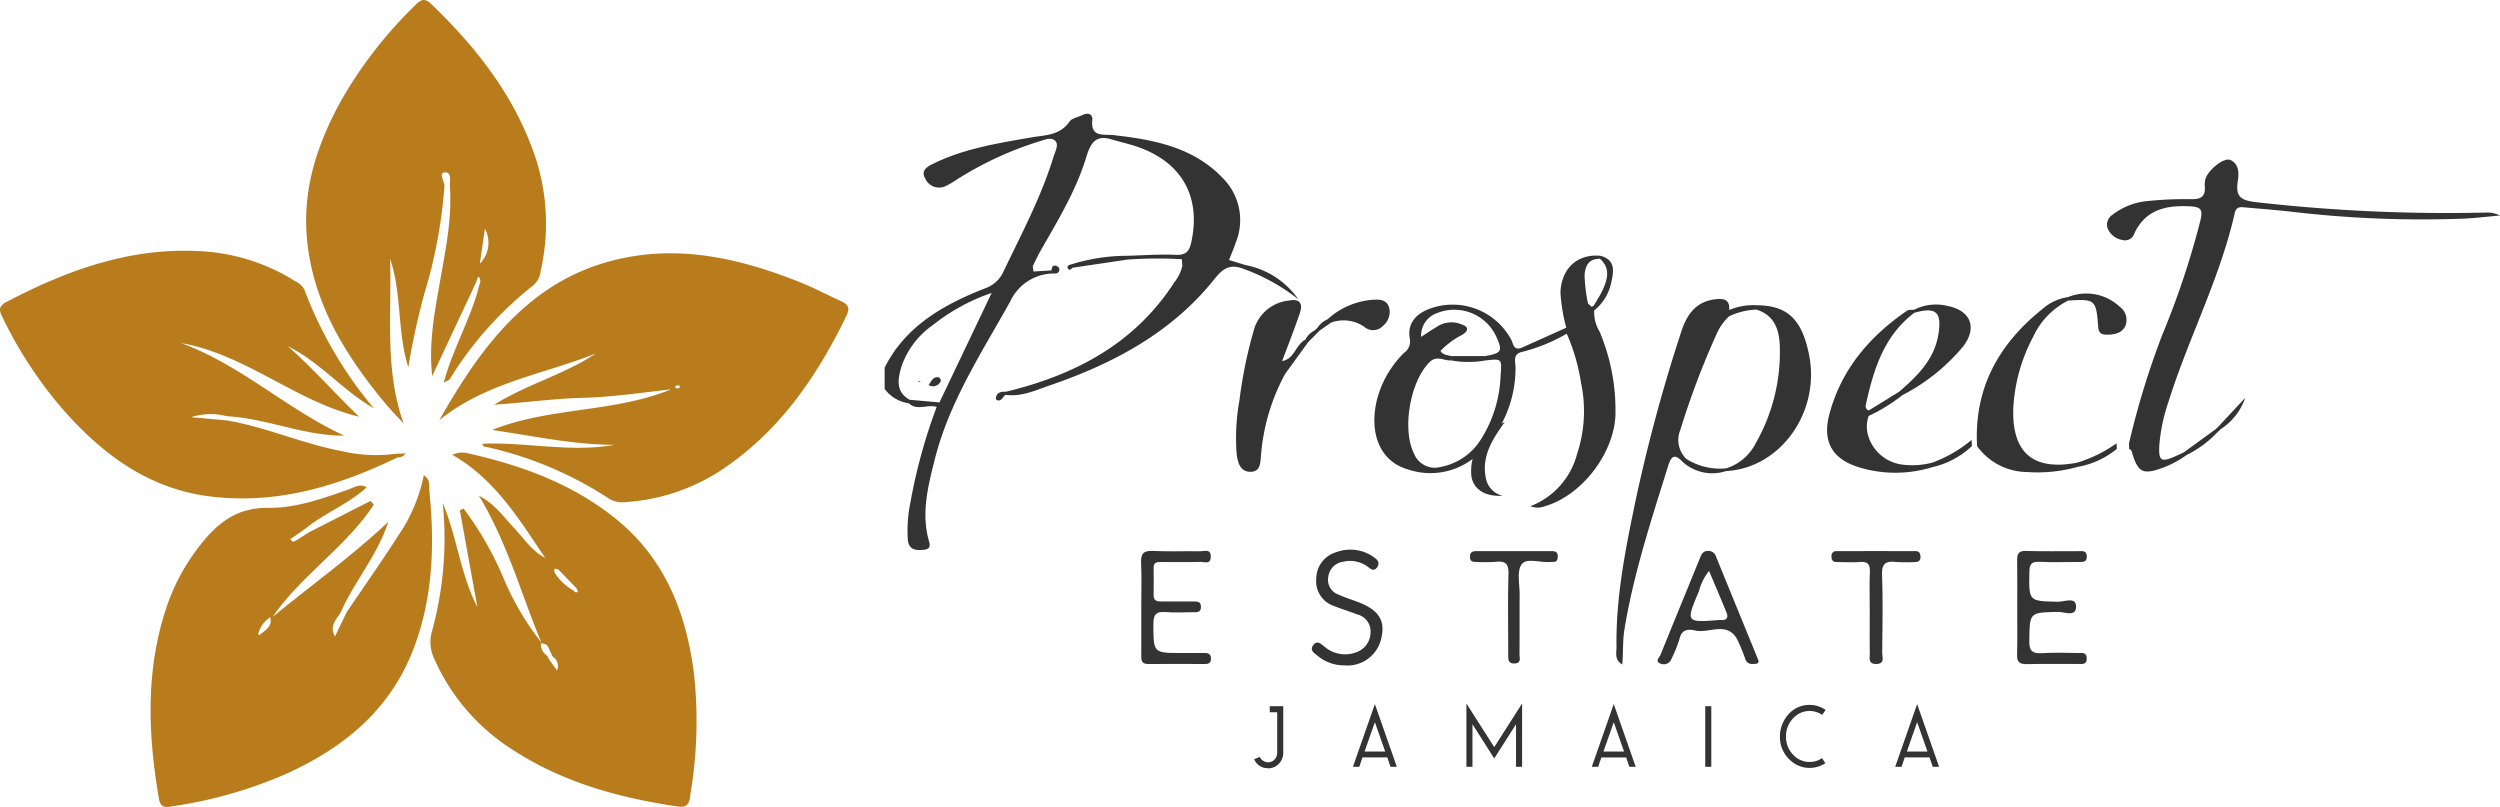
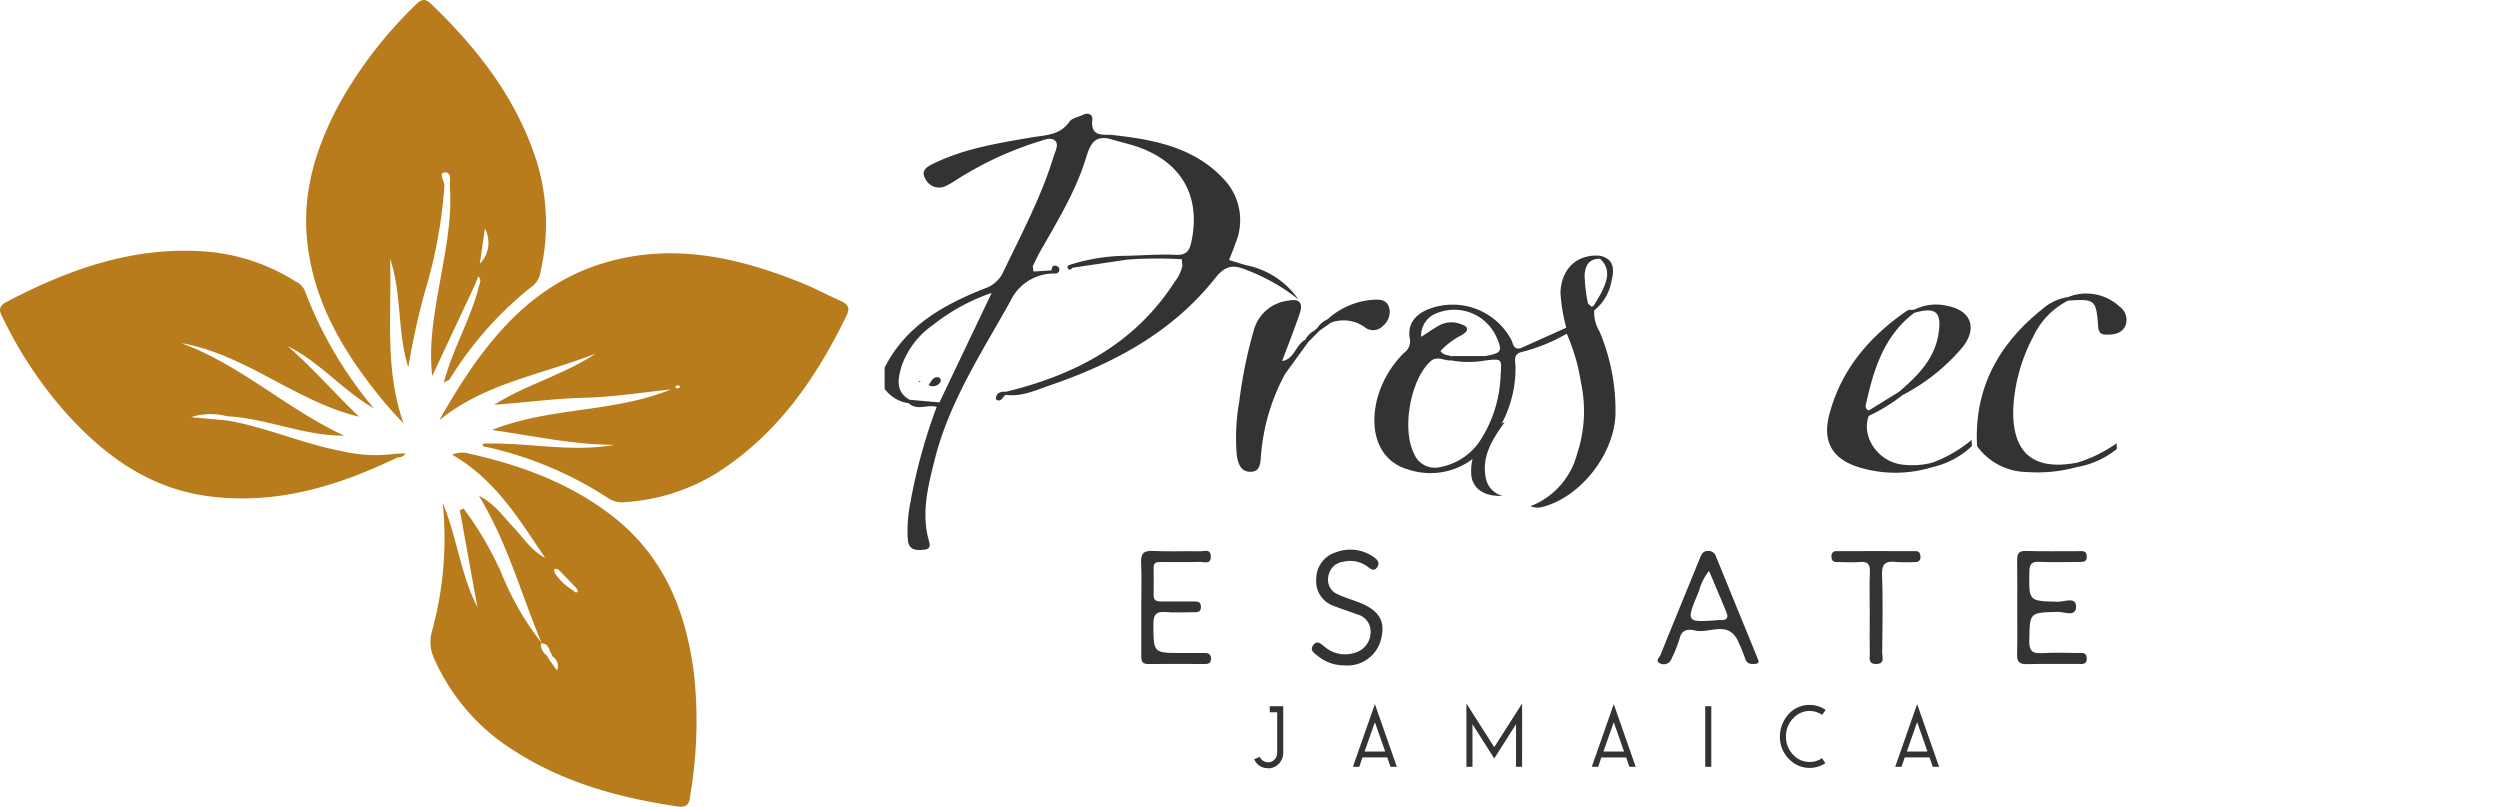
<svg xmlns="http://www.w3.org/2000/svg" width="264.08" height="85.242" viewBox="0 0 264.08 85.242">
  <g transform="translate(-942 411)">
    <g transform="translate(663.995 -4384.998)">
      <g transform="translate(-142 74)">
        <path d="M287.119,77.574c.459.583.939,1.148,1.429,1.7.446.507.915.987,1.378,1.481-2.053-5.755-1.244-11.616-1.432-17.4,1.258,3.709.733,7.7,1.923,11.458a78.191,78.191,0,0,1,1.7-7.8,51.3,51.3,0,0,0,2.108-11.229c.109-.548-.689-1.474.013-1.549.829-.086.531.98.576,1.6.219,3.38-.48,6.664-1.056,9.961-.573,3.26-1.207,6.516-.813,9.944q2.288-4.889,4.579-9.779c.093-.247.189-.493.284-.74.353.308.192.658.086,1.008-.877,3.451-2.746,6.56-3.736,10.211.37-.209.565-.254.641-.374a37.74,37.74,0,0,1,8.837-9.916,2.23,2.23,0,0,0,.758-1.481,22.486,22.486,0,0,0-.381-11.489c-2.094-6.674-6.231-11.976-11.184-16.744-.7-.675-1.1-.449-1.662.12A45.2,45.2,0,0,0,283.235,46.8c-2.434,4.466-3.99,9.149-3.53,14.359C280.271,67.517,283.277,72.727,287.119,77.574Zm11.39-17.4a3.142,3.142,0,0,1-.538,3.7c.219-1.51.38-2.6.538-3.7Z" transform="translate(172.718 3863.977)" fill="#b97c1c" />
        <path d="M353.527,100.932c-1.457-.654-2.869-1.412-4.346-2-5.854-2.334-11.887-3.819-18.211-2.636-9.9,1.854-15.271,9.09-19.88,17.214,4.857-3.945,10.958-4.84,16.521-7.037-3.349,2.228-7.277,3.243-10.715,5.4,3.143-.2,6.248-.651,9.385-.727,3.105-.076,6.183-.552,9.279-.891-6.067,2.485-12.806,1.848-18.9,4.288,4.3.61,8.556,1.563,12.933,1.57-4.661.84-9.3-.312-13.95-.116.051.38.329.312.524.36a39.124,39.124,0,0,1,12.84,5.433,2.633,2.633,0,0,0,1.793.367,20.855,20.855,0,0,0,10.807-3.873c5.714-4.031,9.484-9.608,12.487-15.795C354.511,101.638,354.275,101.272,353.527,100.932Zm-17.045,9.121c-.021.062-.178.082-.278.123l-.23-.189c.086-.051.165-.137.257-.154C336.382,109.81,336.54,109.858,336.482,110.053Z" transform="translate(155.318 3830.874)" fill="#b97c1c" />
        <path d="M328.314,149.769c-4.507-3.534-9.71-5.433-15.216-6.667a2.54,2.54,0,0,0-1.786.123c4.552,2.608,7.071,6.841,9.813,10.886-1.46-.737-2.276-2.115-3.352-3.225-1.039-1.076-1.865-2.4-3.644-3.342,3.1,5.189,4.487,10.506,6.605,15.527a29.55,29.55,0,0,1-4.151-7.153,34.926,34.926,0,0,0-4.082-7.02l-.391.185,1.851,10.225c-1.8-3.5-2.149-7.4-3.661-11.007a36.88,36.88,0,0,1-1.128,13.539,4.13,4.13,0,0,0,.237,2.937,21.8,21.8,0,0,0,8.4,9.683c5.285,3.411,11.188,5.015,17.337,5.916,1.265.185,1.231-.679,1.344-1.446a46.489,46.489,0,0,0,.37-12.432C336.04,159.887,333.757,154.036,328.314,149.769Zm-5.937,16.24c-.329-.452-.586-.812-.847-1.176-.068-.13-.14-.261-.209-.391a1.441,1.441,0,0,1-.648-1.285c.819-.045.809.6,1.052.984.065.134.13.267.192.4a1.186,1.186,0,0,1,.46,1.468Zm1.728-8.452a5.546,5.546,0,0,1-1.947-1.824c-.165-.411-.083-.579.373-.38.627.648,1.255,1.3,1.878,1.947.062.123.2.319.165.36-.184.215-.335.05-.469-.1Z" transform="translate(156.469 3804.814)" fill="#b97c1c" />
-         <path d="M272.311,149.937c-.044-.456.154-1.114-.586-1.584a17.147,17.147,0,0,1-2.6,6.224c-1.779,2.784-3.688,5.488-5.542,8.223-.394.819-.785,1.635-1.238,2.581-.648-1.165.185-1.813.61-2.561,1.45-3.284,3.9-6.046,5.018-9.549-3.867,3.644-8.148,6.7-12.217,10.046,3.051-4.435,7.757-7.386,10.695-11.87-.117-.131-.237-.257-.357-.384l-6.478,3.3q-.653.416-1.306.836c-.137.062-.274.127-.408.192-.1-.1-.189-.2-.281-.3.137-.089.271-.178.408-.271.4-.274.792-.552,1.189-.83,2-1.639,4.5-2.564,6.488-4.377-.829-.418-1.381.048-1.943.243-2.756.96-5.566,1.978-8.466,1.933-3.342-.051-5.416,1.649-7.257,4.021a21.668,21.668,0,0,0-3.421,6.276c-2.307,6.728-2.047,13.57-.867,20.453.185,1.066.87.867,1.539.758a46.555,46.555,0,0,0,11.8-3.366c6.211-2.783,11.177-6.859,13.625-13.447C272.723,161.117,272.877,155.554,272.311,149.937Zm-17.975,15.308a.891.891,0,0,0-.1-.13,2.951,2.951,0,0,1,1.272-1.772c.207.914-.335,1.274-1.171,1.9Z" transform="translate(193.044 3801.853)" fill="#b97c1c" />
        <path d="M249.213,117.126c.346-.044.692-.079.871-.442l-1.042.041a15.686,15.686,0,0,1-5.6-.264c-4.141-.775-8.021-2.536-12.178-3.256q-1.913-.175-3.825-.346a6.764,6.764,0,0,1,3.8-.1c4.2.219,8.13,2.087,12.374,2.046-6.039-2.787-10.948-7.5-17.234-9.779,6.841,1.193,12.124,6.176,18.811,7.781-2.557-2.457-4.867-5.114-7.52-7.441,3.39,1.676,5.813,4.685,9.083,6.554a42.832,42.832,0,0,1-7.314-12.47,1.92,1.92,0,0,0-.956-.932,20.769,20.769,0,0,0-9.3-3.143c-7.692-.634-14.592,1.824-21.251,5.316-1.025.538-.655,1.111-.316,1.8a44.194,44.194,0,0,0,6.4,9.673c4.151,4.679,8.977,8.257,15.418,9.063C236.486,122.106,242.96,120.149,249.213,117.126Z" transform="translate(212.743 3831.208)" fill="#b97c1c" />
        <path d="M303.1,143.043h0l.071-.107-.086.093.013.012-.014-.011a.017.017,0,0,1-.007.014Z" transform="translate(159.75 3804.849)" fill="#b97c1c" />
      </g>
    </g>
    <g transform="translate(0 -5)">
      <g transform="translate(663.995 -4384.998)">
        <g transform="translate(30.539 76)">
          <g transform="translate(335 3911)">
            <path d="M271.582,291.165c.227,1.336,1.412,2.137,3.294,2.033a2.354,2.354,0,0,1-1.75-1.764c-.518-2.3.6-4.128,1.974-6.016a5.525,5.525,0,0,0-3.518,5.747Z" transform="translate(-203.685 -248.829)" fill="#333" />
            <g transform="translate(5.917 4.017)">
-               <path d="M460.874,220.725a178.67,178.67,0,0,1-24.134-1.1c-1.638-.187-2.2-.583-1.943-2.227.119-.774.162-1.812-.792-2.233-.671-.3-2.386,1.091-2.626,2.019a2.452,2.452,0,0,0-.068.794c.087,1.077-.445,1.346-1.445,1.329a38.313,38.313,0,0,0-4.472.187,7.107,7.107,0,0,0-3.834,1.461,1.245,1.245,0,0,0-.527,1.4,2.03,2.03,0,0,0,1.546,1.256,1.021,1.021,0,0,0,1.283-.676c1.2-2.525,3.322-3,5.87-2.872,1.227.063,1.37.374,1.117,1.489a87.937,87.937,0,0,1-4.045,12.124,87.444,87.444,0,0,0-3.5,11.425l.024.6c.3.108.293.386.374.63.584,1.8,1.1,2.057,2.9,1.445a10.643,10.643,0,0,0,2.775-1.439,11.558,11.558,0,0,0,3.294-2.437l.331-.308a6.428,6.428,0,0,0,2.581-3.3l-2.854,3.057h0l-.281.264-3.38,2.458c-.241.109-.484.217-.725.327-1.674.764-1.942.6-1.827-1.223a19.155,19.155,0,0,1,.977-4.521c2.107-6.706,5.424-12.989,6.984-19.886.155-.685.595-.634,1.084-.59,1.541.137,3.086.257,4.623.421a117.742,117.742,0,0,0,18.54.761c1.259-.064,2.513-.217,3.77-.329a3.01,3.01,0,0,0-1.621-.3Z" transform="translate(-291.865 -210.287)" fill="#333" />
              <path d="M162.145,219.868a20.76,20.76,0,0,1,5.972,3.279,8.832,8.832,0,0,0-5.577-3.612L160.8,219c.251-.642.5-1.223.7-1.821a6.271,6.271,0,0,0-1.133-6.588c-3.167-3.512-7.492-4.306-11.909-4.8-1.051-.065-2.3.2-2.1-1.6.062-.561-.428-.811-1.015-.518-.475.237-1.139.333-1.4.712-1.023,1.473-2.574,1.411-4.068,1.671-3.515.611-7.055,1.17-10.306,2.761-.619.3-1.374.717-.865,1.569a1.6,1.6,0,0,0,2.017.864,7.355,7.355,0,0,0,1.122-.618,36.1,36.1,0,0,1,8.8-4.13c.6-.166,1.351-.556,1.81-.072.383.4-.028,1.122-.193,1.658-1.3,4.251-3.391,8.16-5.3,12.15a3.273,3.273,0,0,1-1.917,1.747c-4.374,1.727-8.386,3.94-10.626,8.383v2.244a3.821,3.821,0,0,0,2.555,1.521c.888.833,1.986.073,2.943.387a57.745,57.745,0,0,0-2.783,10.139,14.531,14.531,0,0,0-.257,3.972c.133,1.029.9,1.053,1.683.974.518-.051.737-.26.561-.85-.865-2.947-.13-5.806.582-8.647,1.532-6.126,4.979-11.336,8-16.76a5.068,5.068,0,0,1,4.348-2.916c.29-.035.664.094.8-.281.113-.3-.121-.5-.379-.553-.358-.065-.381.247-.427.5l-1.9.116-.079-.561c.259-.517.5-1.047.781-1.55,1.827-3.22,3.787-6.394,4.863-9.952.473-1.56,1.02-2.409,2.735-1.877,1.018.3,2.063.525,3.05.9,4.448,1.7,6.318,5.271,5.325,9.907-.214,1-.561,1.42-1.66,1.37-1.694-.078-3.4.057-5.1.1a20.079,20.079,0,0,0-5.936.913c-.217.052-.479.138-.354.4s.342.155.492-.047l5.791-.86a44.253,44.253,0,0,1,5.762-.04q.027.358.053.715a4.385,4.385,0,0,1-.828,1.7c-4.208,6.522-10.514,9.819-17.819,11.584-.487-.023-.926.043-1.047.622-.016.078.031.231.086.252.539.213.624-.391.961-.551,1.661.233,3.138-.48,4.625-.989,6.79-2.328,12.994-5.628,17.533-11.389C160.224,219.833,160.953,219.462,162.145,219.868Zm-31.937,14.175-3.146-.281h0c-1.536-.862-1.236-2.228-.866-3.515a8.83,8.83,0,0,1,3.328-4.383,20.708,20.708,0,0,1,6.2-3.388Z" transform="translate(-124.423 -203.553)" fill="#333" />
              <path d="M267.592,247.455a3.948,3.948,0,0,1-.592-2.271,5.062,5.062,0,0,0,1.817-3.039c.267-1.108.423-2.377-1.216-2.742-2.407-.181-4.046,1.34-4.166,3.863a18.309,18.309,0,0,0,.615,3.741l-4.787,2.151c-.815.24-.807-.472-1.034-.9a7.032,7.032,0,0,0-8.633-3.246c-1.458.555-2.363,1.569-2.069,3.169a1.481,1.481,0,0,1-.613,1.485,10.692,10.692,0,0,0-2.891,5.075c-.813,3.57.443,6.407,3.273,7.226a7.388,7.388,0,0,0,7.693-1.827,12.429,12.429,0,0,0,3.7-8.929c.013-.581-.324-1.339.582-1.62h0a18.334,18.334,0,0,0,4.832-1.951,20.7,20.7,0,0,1,1.5,5.157,14.357,14.357,0,0,1-.41,7.548,8.113,8.113,0,0,1-4.926,5.517,1.94,1.94,0,0,0,1.4.041c3.92-1.072,7.359-5.48,7.575-9.575a21.308,21.308,0,0,0-1.659-8.873Zm-10.482,4.663a13.446,13.446,0,0,1-2.029,6.614,6.446,6.446,0,0,1-4.33,2.992,2.354,2.354,0,0,1-2.758-1.362c-1.334-2.567-.441-7.721,1.64-9.738.761-.738,1.5-.094,2.25-.162q0-.226.01-.452c-.4-.123-.859-.113-1.132-.542a8.222,8.222,0,0,1,2.284-1.7c.21-.131.488-.337.516-.538.052-.38-.339-.474-.627-.595a2.759,2.759,0,0,0-2.591.3c-.484.285-.949.605-1.624,1.039a2.515,2.515,0,0,1,1.7-2.517,4.88,4.88,0,0,1,6.211,2.438c.732,1.59.609,1.807-1.175,2.112H251.9q0,.225-.01.452a10.044,10.044,0,0,0,3.573.016h0C257.293,250.265,257.246,250.262,257.11,252.117Zm9.6-7.325-.358-.332a16.056,16.056,0,0,1-.368-3c.078-1.04.458-1.743,1.626-1.737,1.137,1.029.8,2.184.267,3.331-.265.57-.622,1.1-.935,1.644h0l-.23.094Z" transform="translate(-192.053 -224.411)" fill="#333" />
-               <path d="M317.788,251.016a6.6,6.6,0,0,0-2.91.5c.08-.918-.354-1.225-1.244-1.155-2.205.173-3.209,1.56-3.834,3.5a174.151,174.151,0,0,0-4.824,17.861c-1.049,5.054-2.073,10.124-2,15.327.009.637-.252,1.41.613,1.912.108-1.271.028-2.483.224-3.688.964-5.909,2.841-11.566,4.606-17.258.395-1.273.8-1.232,1.584-.42h0a4.668,4.668,0,0,0,4.55.935c5.749-.3,9.986-6.251,8.758-12.306C322.556,252.478,321.023,251.037,317.788,251.016Zm-.123,14.611a5.289,5.289,0,0,1-3.1,2.618,6.727,6.727,0,0,1-4.194-.984,2.769,2.769,0,0,1-.661-3.055,86.325,86.325,0,0,1,3.947-10.387,5.512,5.512,0,0,1,1.225-1.643,7.342,7.342,0,0,1,2.886-.7c2.172.695,2.479,2.571,2.466,4.38a19.378,19.378,0,0,1-2.571,9.77Z" transform="translate(-225.673 -230.79)" fill="#333" />
              <path d="M365.819,268.482a8.274,8.274,0,0,1-3.139.214c-2.575-.276-4.4-2.915-3.593-5.143a18.178,18.178,0,0,0,3.567-2.2L362.3,261l-3.206,1.977a.493.493,0,0,1-.3-.641c.815-3.693,1.9-7.246,5.108-9.676,2.3-.655,2.938-.094,2.547,2.29-.437,2.656-2.238,4.4-4.152,6.05l.355.354a20.676,20.676,0,0,0,6.4-5.125c1.547-2.01.806-3.826-1.653-4.3a5.1,5.1,0,0,0-3.5.4c-.26.034-.579-.017-.772.115-3.971,2.722-6.953,6.222-8.2,10.958-.773,2.945.382,4.8,3.342,5.637a13.178,13.178,0,0,0,7.542-.077,8.951,8.951,0,0,0,4.178-2.223l-.028-.655A14.086,14.086,0,0,1,365.819,268.482Z" transform="translate(-255.145 -231.635)" fill="#333" />
              <path d="M217.846,255.015l.963-.981h0l.262-.253,1.187-.829a3.861,3.861,0,0,1,3.495.428,1.422,1.422,0,0,0,2.008-.1,1.879,1.879,0,0,0,.608-2.015c-.334-.872-1.216-.755-1.931-.707a8.013,8.013,0,0,0-4.554,2.05,2.369,2.369,0,0,0-1.042.873h0l-.331.308a2.211,2.211,0,0,0-.963.965c-1.029.523-1.14,2.043-2.453,2.259.63-1.691,1.3-3.367,1.875-5.078.343-1.015-.027-1.546-1.177-1.309a4.277,4.277,0,0,0-3.636,2.94,48.574,48.574,0,0,0-1.579,7.647,22.1,22.1,0,0,0-.289,5.571c.1.892.35,1.957,1.5,1.926,1.065-.027,1-1.024,1.081-1.826a21.578,21.578,0,0,1,2.531-8.5l2.442-3.367Z" transform="translate(-173.112 -230.892)" fill="#333" />
              <path d="M401.835,266.861c-4.593.888-6.871-.985-6.758-5.627a17.963,17.963,0,0,1,2.093-7.645,8.082,8.082,0,0,1,3.7-3.845c2.848-.187,2.974-.094,3.172,2.744.043.612.281.857.867.858.834,0,1.655-.131,2.023-.961a1.715,1.715,0,0,0-.619-2,5.15,5.15,0,0,0-5.46-1.007,5.237,5.237,0,0,0-2.705,1.265c-4.424,3.536-7.034,8-6.92,13.821l.028.655a6.574,6.574,0,0,0,5.243,2.732,15.671,15.671,0,0,0,5.319-.527,9.075,9.075,0,0,0,4.2-1.91l-.024-.6A14.267,14.267,0,0,1,401.835,266.861Z" transform="translate(-275.863 -230.011)" fill="#333" />
            </g>
            <path d="M149.145,274.827c-.64-.145-.792.4-1.1.8a.893.893,0,0,0,1.289-.415.442.442,0,0,0-.189-.385Z" transform="translate(-137.489 -242.958)" fill="#333" />
            <path d="M145.72,275.8l.194-.057-.23-.072Z" transform="translate(-136.181 -243.439)" fill="#333" />
          </g>
        </g>
        <path d="M1.968.16A1.548,1.548,0,0,0,3.1-.336,1.633,1.633,0,0,0,3.552-1.5V-6.4H2.128v.64h.784V-1.5a1.058,1.058,0,0,1-.128.52.993.993,0,0,1-.344.368.869.869,0,0,1-.472.136.97.97,0,0,1-.536-.16.934.934,0,0,1-.36-.416L.48-.8a1.522,1.522,0,0,0,1.2.928,2.346,2.346,0,0,0,.256.016ZM14.544-.992H11.92L11.584,0h-.672l2.32-6.624L15.552,0H14.88Zm-2.4-.624H14.32l-1.088-3.1Zm16.64-5.072L25.84-2.08,22.9-6.688V0h.64V-4.5L25.84-.88l2.3-3.616V0h.64Zm10.992,5.7H37.152L36.816,0h-.672l2.32-6.624L40.784,0h-.672Zm-2.4-.624h2.176l-1.088-3.1ZM48.128-6.4h.64V0h-.64ZM60.816-.384l-.352-.528a2.317,2.317,0,0,1-1.3.4A2.337,2.337,0,0,1,57.392-1.3a2.7,2.7,0,0,1-.736-1.9,2.7,2.7,0,0,1,.736-1.9A2.337,2.337,0,0,1,59.168-5.9a2.391,2.391,0,0,1,1.312.416l.368-.528a3.231,3.231,0,0,0-.808-.392,2.838,2.838,0,0,0-.872-.136,2.954,2.954,0,0,0-2.384,1.152,3.514,3.514,0,0,0-.768,2.176,3.276,3.276,0,0,0,1.12,2.544,2.963,2.963,0,0,0,2.032.784A3.035,3.035,0,0,0,60.816-.384ZM71.824-.992H69.2L68.864,0h-.672l2.32-6.624L72.832,0H72.16Zm-2.4-.624H71.6l-1.088-3.1Z" transform="translate(410.005 4059.998)" fill="#333" />
      </g>
      <g transform="translate(1028.534 -401.998)">
        <path d="M422.564,337.51c-1.245-.012-2.5-.065-3.736.014-1.022.066-1.428-.175-1.4-1.317.053-3.005-.007-2.964,3.01-3.04.672-.017,1.952.605,1.931-.588-.015-1.044-1.252-.469-1.909-.485-3.107-.068-3.081-.029-3.023-3.152.014-.794.2-1.1,1.041-1.064,1.386.064,2.778.017,4.168.017.438,0,.893.046.855-.631-.034-.595-.458-.511-.826-.512-1.868-.007-3.739.037-5.606-.021-.84-.026-.932.373-.924,1.042.027,1.628.008,3.258.008,4.887,0,1.679.027,3.355-.013,5.031-.018.748.244,1.008,1,.993,1.82-.042,3.641-.009,5.458-.018.411,0,.918.1.9-.588S422.973,337.513,422.564,337.51Z" transform="translate(-289.604 -272.534)" fill="#333" />
        <path d="M185.885,337.486H183.44c-3.01,0-2.972,0-2.987-3.013-.005-.967.217-1.4,1.265-1.313.951.084,1.917.019,2.876.018.433,0,.916.065.882-.612-.029-.572-.451-.52-.834-.521q-1.654,0-3.309,0c-.464,0-.867-.039-.857-.666.014-.959.021-1.919,0-2.877-.018-.667.42-.628.862-.627,1.344,0,2.687.027,4.031-.015.437-.014,1.176.336,1.146-.6-.025-.808-.678-.512-1.082-.52-1.68-.032-3.359.053-5.033-.037-1.069-.057-1.288.364-1.243,1.322.071,1.483.018,2.972.018,4.459v5.18c0,.492-.038.986.7.982,2.015-.012,4.031,0,6.046,0,.4,0,.625-.135.617-.582S186.276,337.485,185.885,337.486Z" transform="translate(-145.153 -272.51)" fill="#333" />
        <path d="M328.554,337.97q-2.167-5.3-4.331-10.6a.84.84,0,0,0-.83-.641c-.558-.009-.715.336-.886.756-1.381,3.4-2.783,6.8-4.156,10.205-.115.285-.627.692-.034.931a.864.864,0,0,0,1.187-.5,13.767,13.767,0,0,0,.852-2.121c.232-1.018.961-1.026,1.647-.866,1.461.343,3.275-.99,4.394.85a18.562,18.562,0,0,1,.931,2.242c.214.489.672.483,1.108.42a.26.26,0,0,0,.219-.409C328.621,338.149,328.587,338.058,328.554,337.97Zm-3.811-3.947a1.151,1.151,0,0,0-.144,0c-3.585.283-3.6.277-2.2-3.031a5.715,5.715,0,0,1,1.073-2.152c.647,1.537,1.254,2.959,1.842,4.389.218.535.036.829-.567.8Z" transform="translate(-229.474 -272.536)" fill="#333" />
        <path d="M228.783,331.878c-.672-.252-1.361-.462-2.008-.766a1.646,1.646,0,0,1-1.066-1.838,1.811,1.811,0,0,1,1.583-1.623,3.1,3.1,0,0,1,2.591.527c.3.229.639.537.977.075s.074-.8-.315-1.072a4.256,4.256,0,0,0-3.97-.548,2.921,2.921,0,0,0-2.13,2.781,2.755,2.755,0,0,0,1.88,2.914c.8.322,1.625.565,2.425.878a1.848,1.848,0,0,1,1.428,1.911,2.24,2.24,0,0,1-1.491,2.09,3.324,3.324,0,0,1-3.368-.584c-.377-.281-.771-.749-1.2-.159-.414.573.163.862.5,1.148a4.35,4.35,0,0,0,2.787.983,3.653,3.653,0,0,0,3.939-3.035C231.722,333.776,230.956,332.686,228.783,331.878Z" transform="translate(-171.937 -272.313)" fill="#333" />
        <path d="M374.341,326.778q-4.172-.006-8.345,0a.482.482,0,0,0-.541.519c-.025.414.135.637.565.637.815,0,1.634.054,2.445-.009.84-.065,1.074.267,1.044,1.068-.054,1.436-.015,2.877-.015,4.315,0,1.391-.014,2.782.008,4.172.008.524-.235,1.26.729,1.218.884-.04.576-.742.58-1.194.024-2.733.084-5.469-.018-8.2-.043-1.2.379-1.5,1.457-1.381a19.022,19.022,0,0,0,2.015.01c.411,0,.614-.172.588-.609C374.829,326.981,374.693,326.778,374.341,326.778Z" transform="translate(-258.524 -272.563)" fill="#333" />
-         <path d="M275.448,326.778c-1.245.01-2.488,0-3.733,0-1.344,0-2.68.008-4.019,0-.456,0-.723.122-.7.645.021.487.336.5.686.5a16.977,16.977,0,0,0,2.008-.012c1.048-.123,1.407.2,1.373,1.318-.084,2.821-.027,5.646-.029,8.469,0,.494-.034.994.7.948.717-.045.486-.6.49-.964.022-2.105,0-4.211.016-6.316.008-1.092-.316-2.456.213-3.191.515-.717,1.961-.157,2.994-.247.355-.031.785.114.82-.5C276.307,326.774,275.91,326.775,275.448,326.778Z" transform="translate(-198.251 -272.565)" fill="#333" />
      </g>
    </g>
  </g>
</svg>